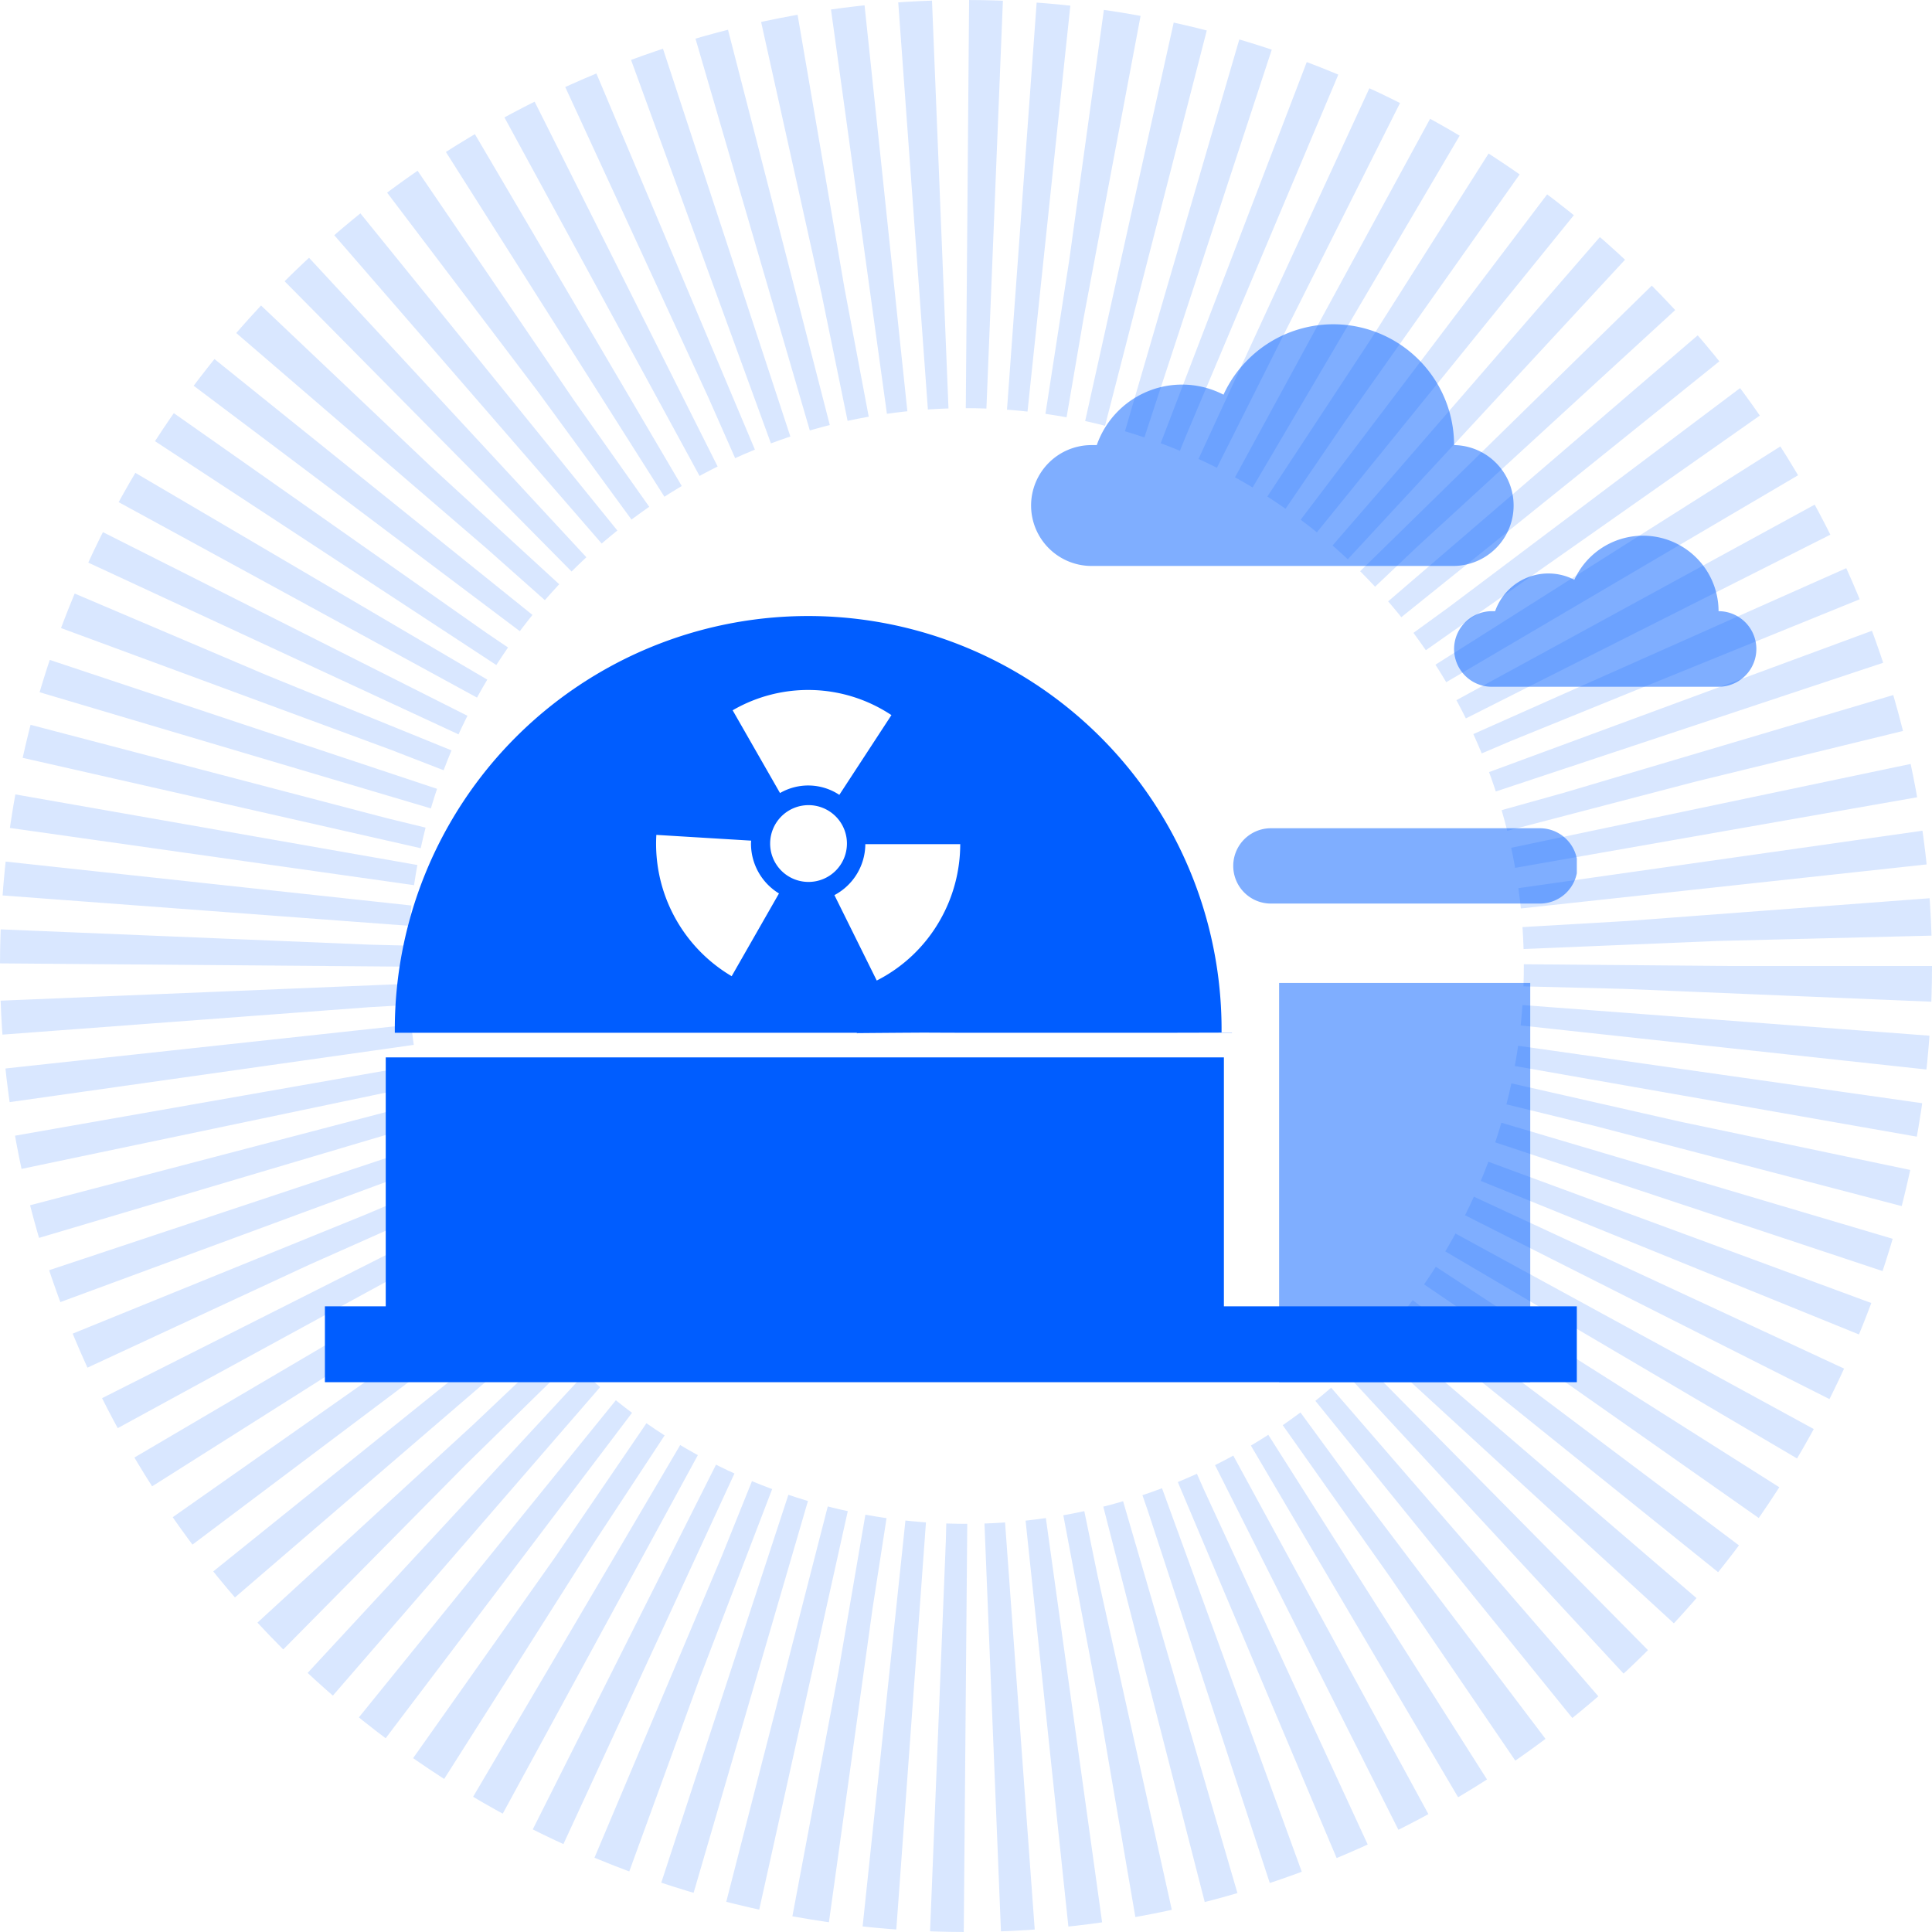
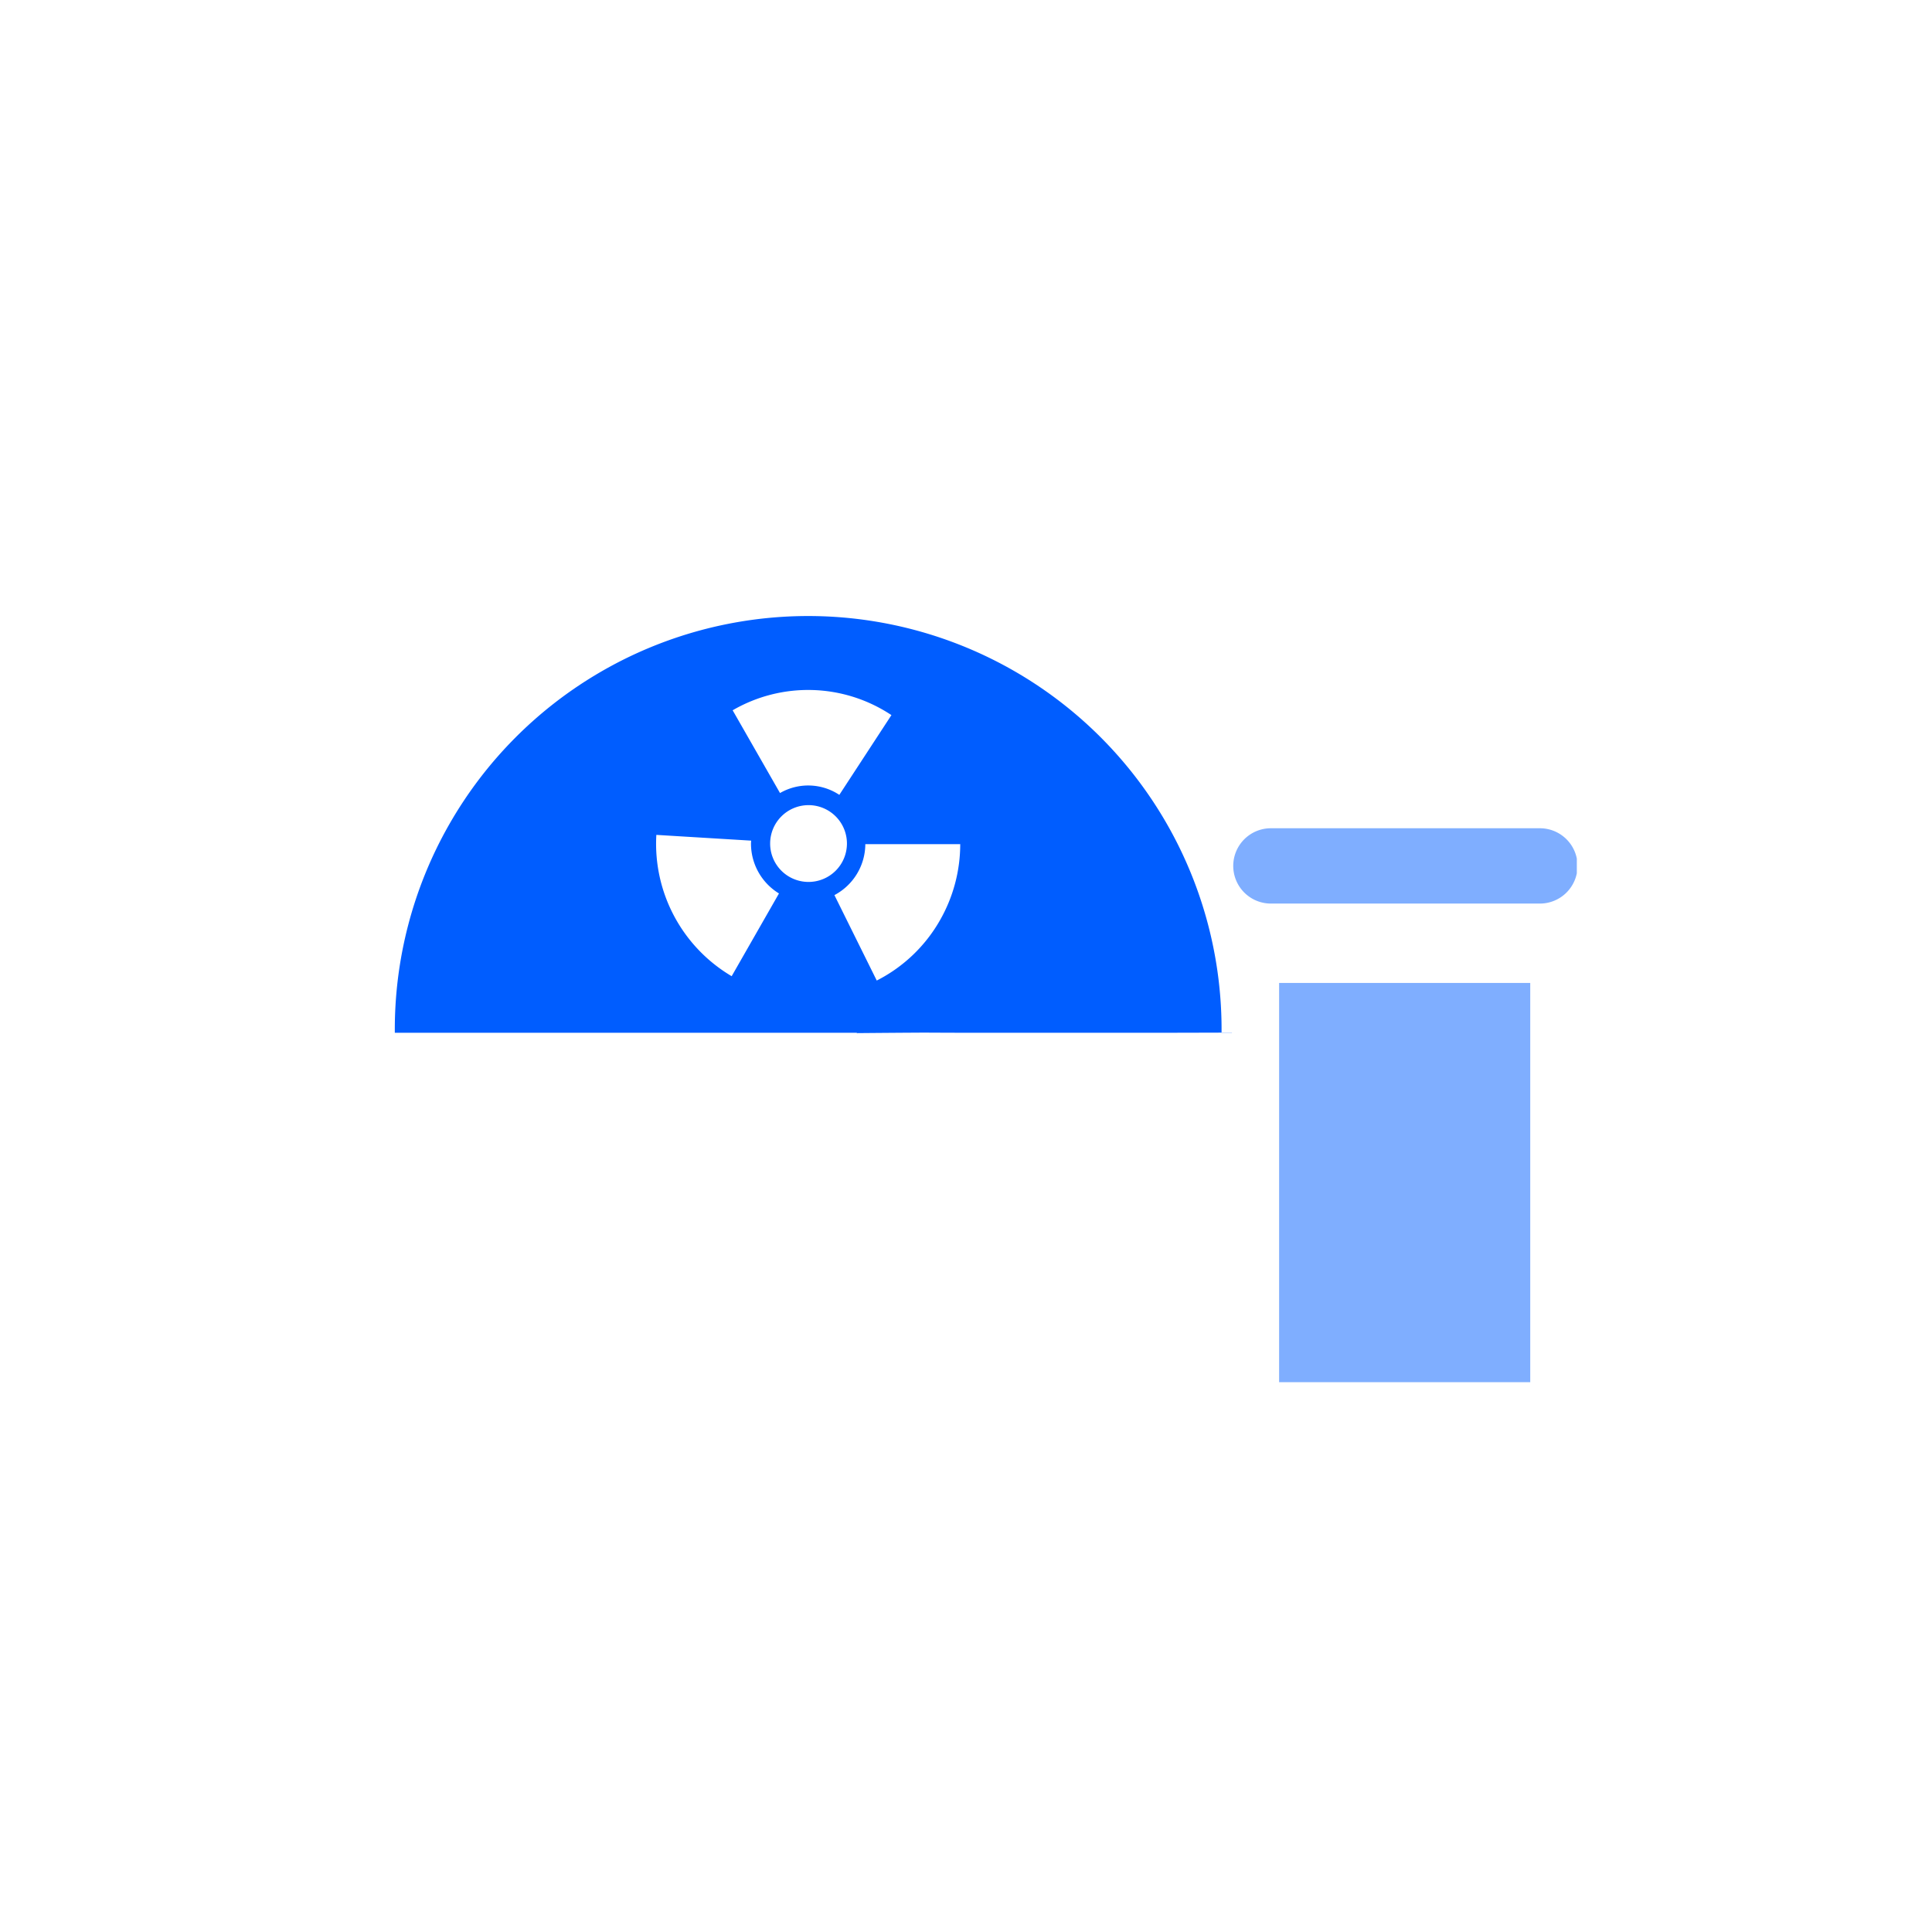
<svg xmlns="http://www.w3.org/2000/svg" width="142" height="142" viewBox="0 0 142 142">
  <defs>
    <clipPath id="clip-path">
-       <path id="패스_34488" data-name="패스 34488" d="M-3828.626-8635.847h31.4v11.3h34.6l-22.334-37.947h-32.926l-20.786,12.141Z" transform="translate(3838.674 8662.492)" fill="none" stroke="#707070" stroke-width="1" />
-     </clipPath>
+       </clipPath>
    <clipPath id="clip-path-2">
      <circle id="타원_7179" data-name="타원 7179" cx="33.354" cy="33.354" r="33.354" fill="#005dff" stroke="#707070" stroke-width="1" />
    </clipPath>
    <clipPath id="clip-path-3">
      <rect id="사각형_34442" data-name="사각형 34442" width="25.306" height="40.712" fill="#005dff" />
    </clipPath>
  </defs>
  <g id="그룹_26768" data-name="그룹 26768" transform="translate(-1518 -886.716)">
    <g id="그룹_26767" data-name="그룹 26767" transform="translate(29.421)">
      <g id="타원_6200" data-name="타원 6200" transform="translate(1488.579 886.716)" fill="none" stroke="#005dff" stroke-width="30" stroke-dasharray="2" opacity="0.15">
-         <circle cx="71" cy="71" r="71" stroke="none" />
-         <circle cx="71" cy="71" r="56" fill="none" />
-       </g>
+         </g>
      <g id="그룹_26661" data-name="그룹 26661" transform="translate(1512.46 903.818)">
-         <rect id="사각형_34437" data-name="사각형 34437" width="61.603" height="18.798" transform="translate(4.471 60.615)" fill="#005dff" />
-         <rect id="사각형_34438" data-name="사각형 34438" width="92.014" height="5.576" transform="translate(0 78.912)" fill="#005dff" />
        <g id="마스크_그룹_921" data-name="마스크 그룹 921" transform="translate(39.786)" opacity="0.5" clip-path="url(#clip-path)">
          <path id="패스_34037" data-name="패스 34037" d="M93.162,25.731H44.419v-3.21H93.162ZM41.3,87.192a.513.513,0,0,0-.024.06c3.619-.032,7.195-.057,10.777-.06Zm7.327-37.523C64.305,54.456,75.754,69.44,75.754,87.192H68.126c9.19.017,18.495.06,28.178.06a104.9,104.9,0,0,1-5.137-60.21H46.419a112.079,112.079,0,0,1,2.212,22.627M73.876,87.206H0a36.938,36.938,0,1,1,73.876,0M30.189,58.665l4.231,7.323a5.08,5.08,0,0,1,5.3.16L44.38,59.09a13.556,13.556,0,0,0-14.191-.424m4.143,16.21a5.155,5.155,0,0,1-2.5-4.423c0-.081.009-.166.014-.252l-8.472-.51A13.582,13.582,0,0,0,30.1,82.2Zm2.607-1.02a3.4,3.4,0,1,0-3.4-3.4,3.409,3.409,0,0,0,3.4,3.4M50.524,70.51H42.043a5.127,5.127,0,0,1-2.761,4.514l3.782,7.562a13.547,13.547,0,0,0,7.46-12.076M67.672,13.322a4.445,4.445,0,0,0,4.446,4.443H98.762a4.442,4.442,0,0,0,0-8.883A8.879,8.879,0,0,0,81.814,5.176,6.638,6.638,0,0,0,72.5,8.882h-.382a4.443,4.443,0,0,0-4.446,4.44m31.09,10.552a2.775,2.775,0,0,0,2.778,2.771H118.2a2.778,2.778,0,0,0,0-5.556,5.552,5.552,0,0,0-10.6-2.307,4.15,4.15,0,0,0-5.822,2.307h-.238a2.782,2.782,0,0,0-2.778,2.785" transform="translate(-55.555 6.73)" fill="#005dff" />
        </g>
        <g id="마스크_그룹_925" data-name="마스크 그룹 925" transform="translate(0 27.088)" clip-path="url(#clip-path-2)">
          <path id="패스_34502" data-name="패스 34502" d="M76.627,21.367H36.535V18.7H76.627ZM33.973,72.405a.432.432,0,0,0-.019.049c2.977-.026,5.918-.047,8.864-.049ZM40,41.246c12.892,3.975,22.309,16.418,22.309,31.159H56.034c7.559.015,15.212.049,23.177.049a87.9,87.9,0,0,1-4.225-50H38.18A93.937,93.937,0,0,1,40,41.246M60.764,72.417H0a30.383,30.383,0,1,1,60.764,0m-35.933-23.7,3.48,6.081a4.144,4.144,0,0,1,4.36.133L36.5,49.069a11.06,11.06,0,0,0-11.673-.352m3.408,13.461a4.289,4.289,0,0,1-2.057-3.673c0-.067.008-.138.012-.209l-6.968-.423a11.3,11.3,0,0,0,5.536,10.386Zm2.144-.847a2.822,2.822,0,1,0-2.793-2.825,2.818,2.818,0,0,0,2.793,2.825m11.174-2.778H34.581A4.263,4.263,0,0,1,32.31,62.3l3.111,6.279a11.156,11.156,0,0,0,4.645-4.429,11.281,11.281,0,0,0,1.491-5.6m14.1-47.49a3.674,3.674,0,0,0,3.657,3.69H81.233a3.688,3.688,0,0,0,0-7.377A7.292,7.292,0,0,0,67.293,4.3a5.422,5.422,0,0,0-2.5-.615,5.487,5.487,0,0,0-5.162,3.693h-.314a3.672,3.672,0,0,0-3.657,3.687m25.572,8.762a2.294,2.294,0,0,0,2.285,2.3h13.7a2.307,2.307,0,0,0,0-4.614A4.559,4.559,0,0,0,88.5,15.6a3.4,3.4,0,0,0-1.559-.386,3.434,3.434,0,0,0-3.229,2.3h-.2a2.3,2.3,0,0,0-2.285,2.312" transform="translate(5.138 -40.7)" fill="#005dff" />
        </g>
        <g id="그룹_26660" data-name="그룹 26660" transform="translate(66.708 43.774)" opacity="0.5">
          <g id="그룹_26651" data-name="그룹 26651" transform="translate(0 0)" clip-path="url(#clip-path-3)">
            <path id="패스_34495" data-name="패스 34495" d="M2.768,5.535h19.77a2.768,2.768,0,1,0,0-5.535H2.768a2.768,2.768,0,0,0,0,5.535" transform="translate(0 0)" fill="#005dff" />
            <rect id="사각형_34441" data-name="사각형 34441" width="18.458" height="29.341" transform="translate(3.424 11.371)" fill="#005dff" />
          </g>
        </g>
      </g>
    </g>
  </g>
</svg>